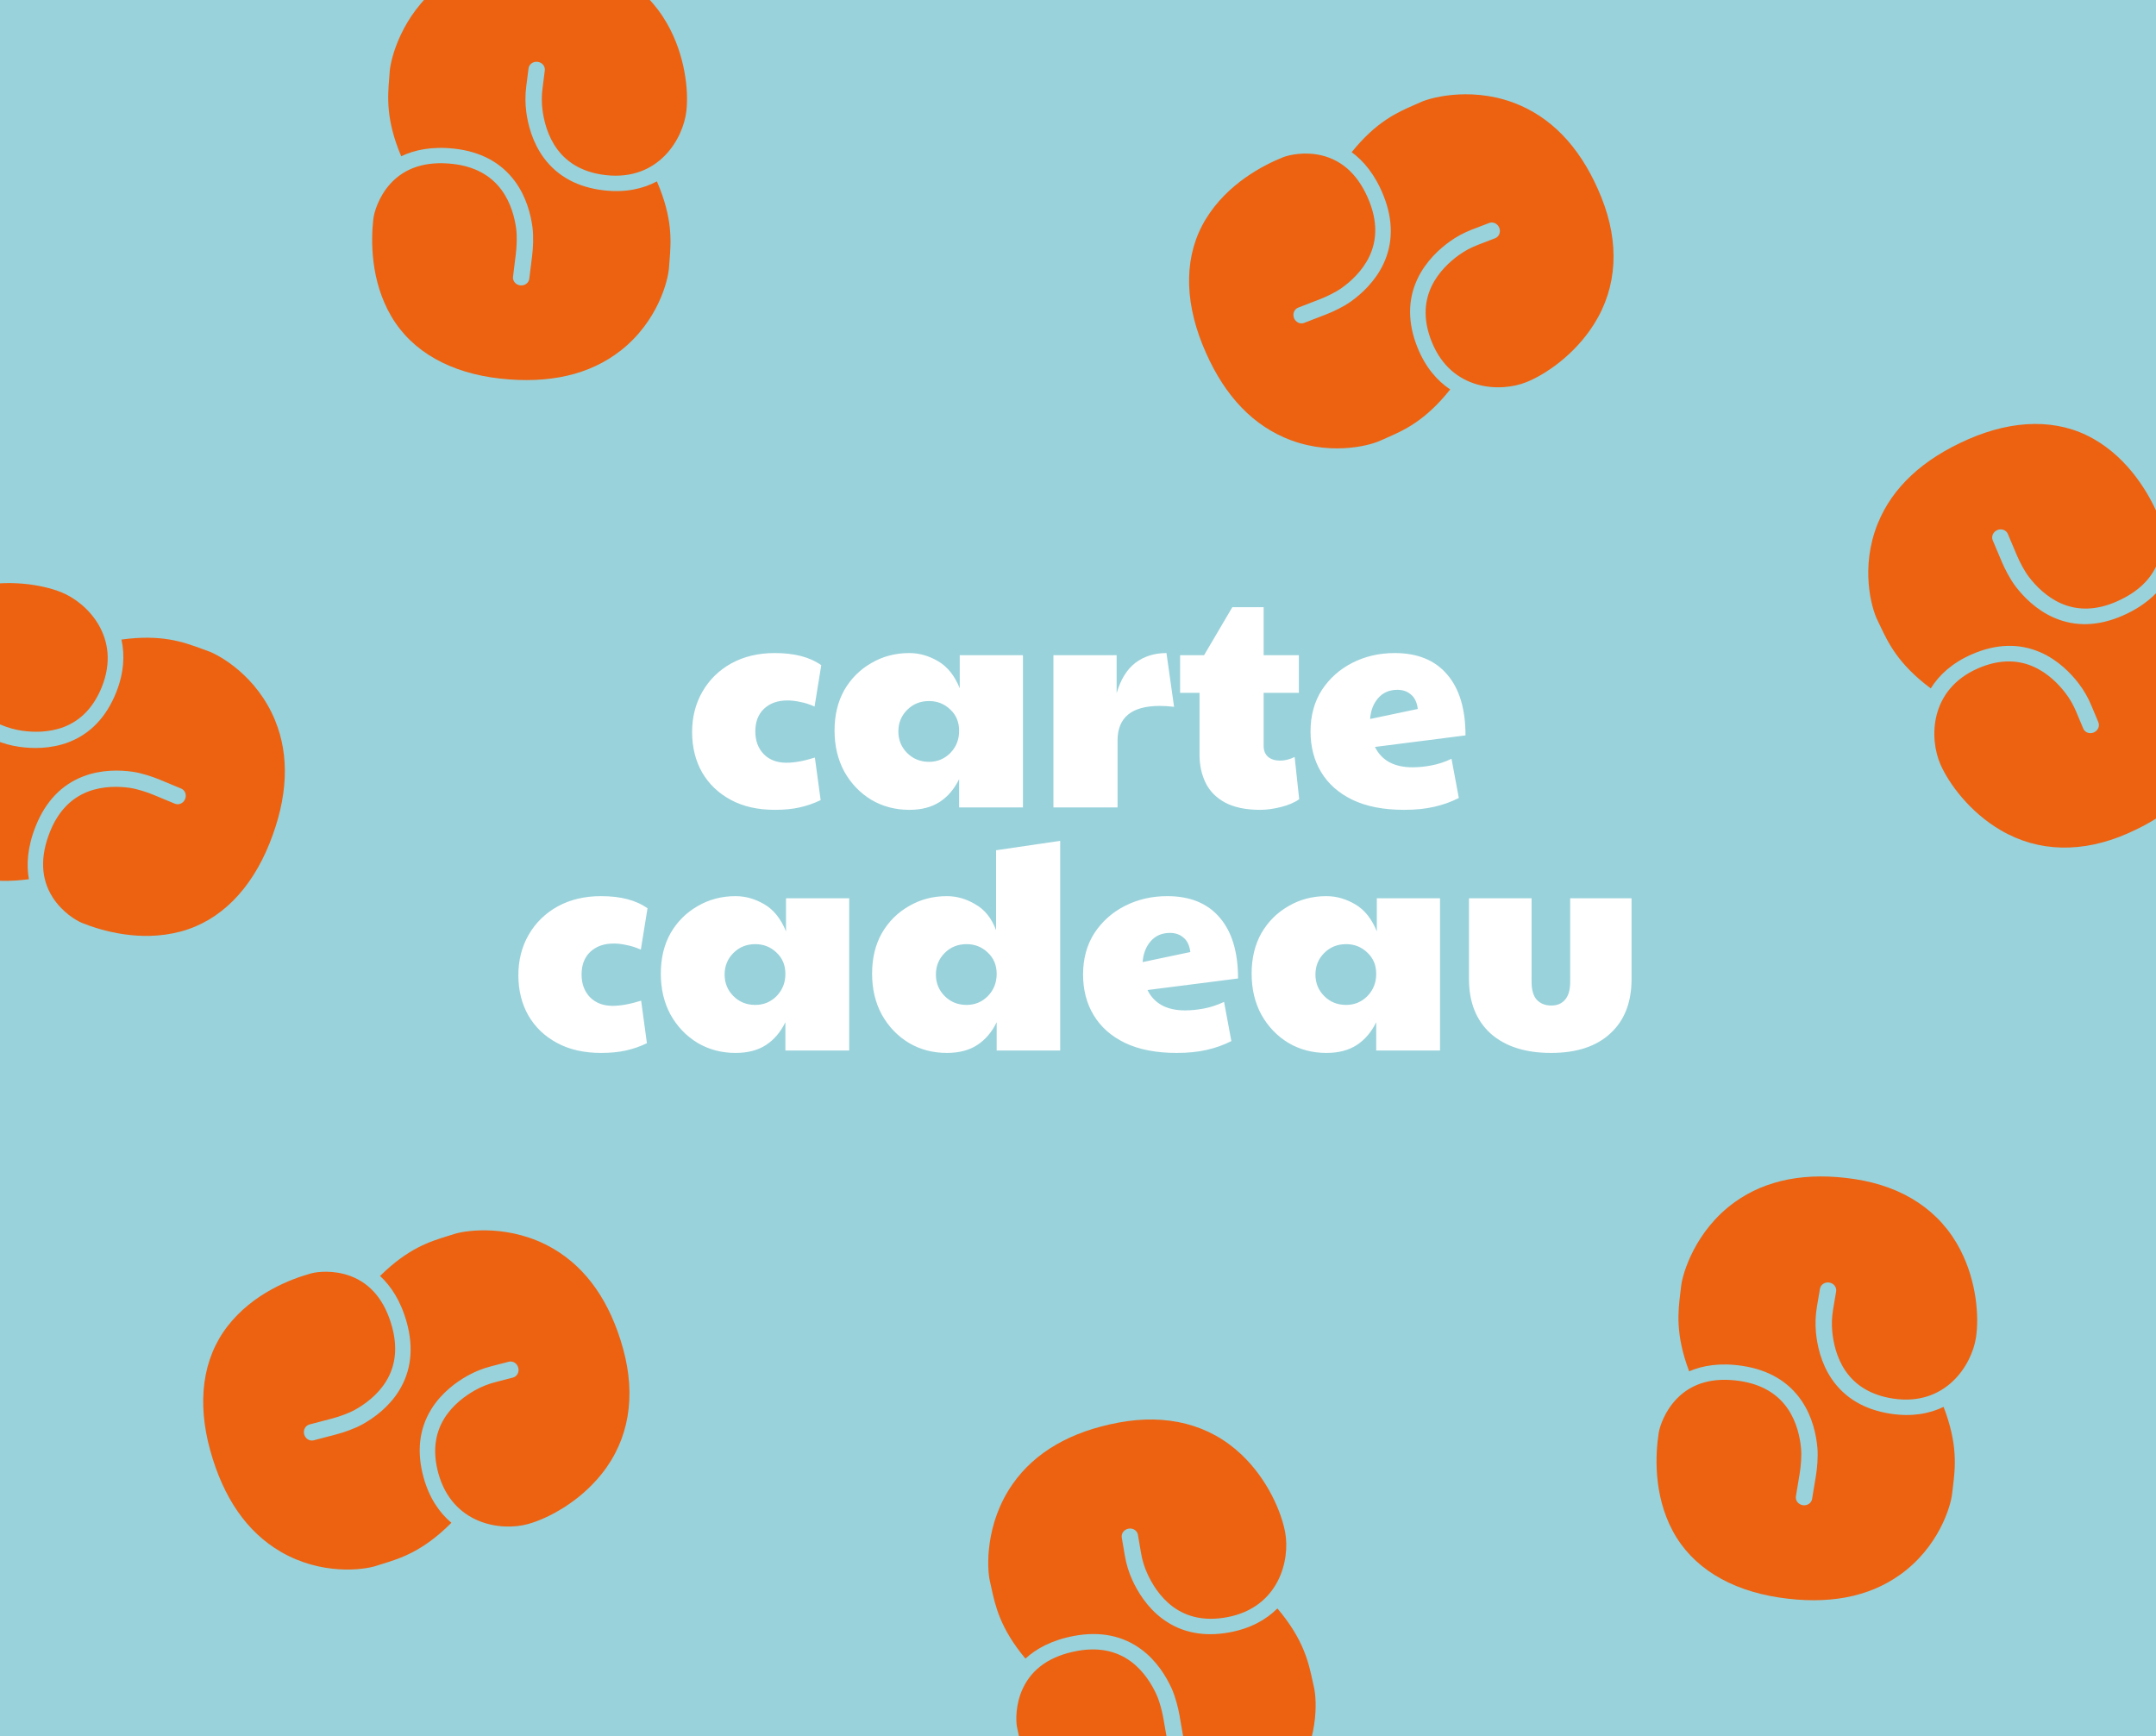
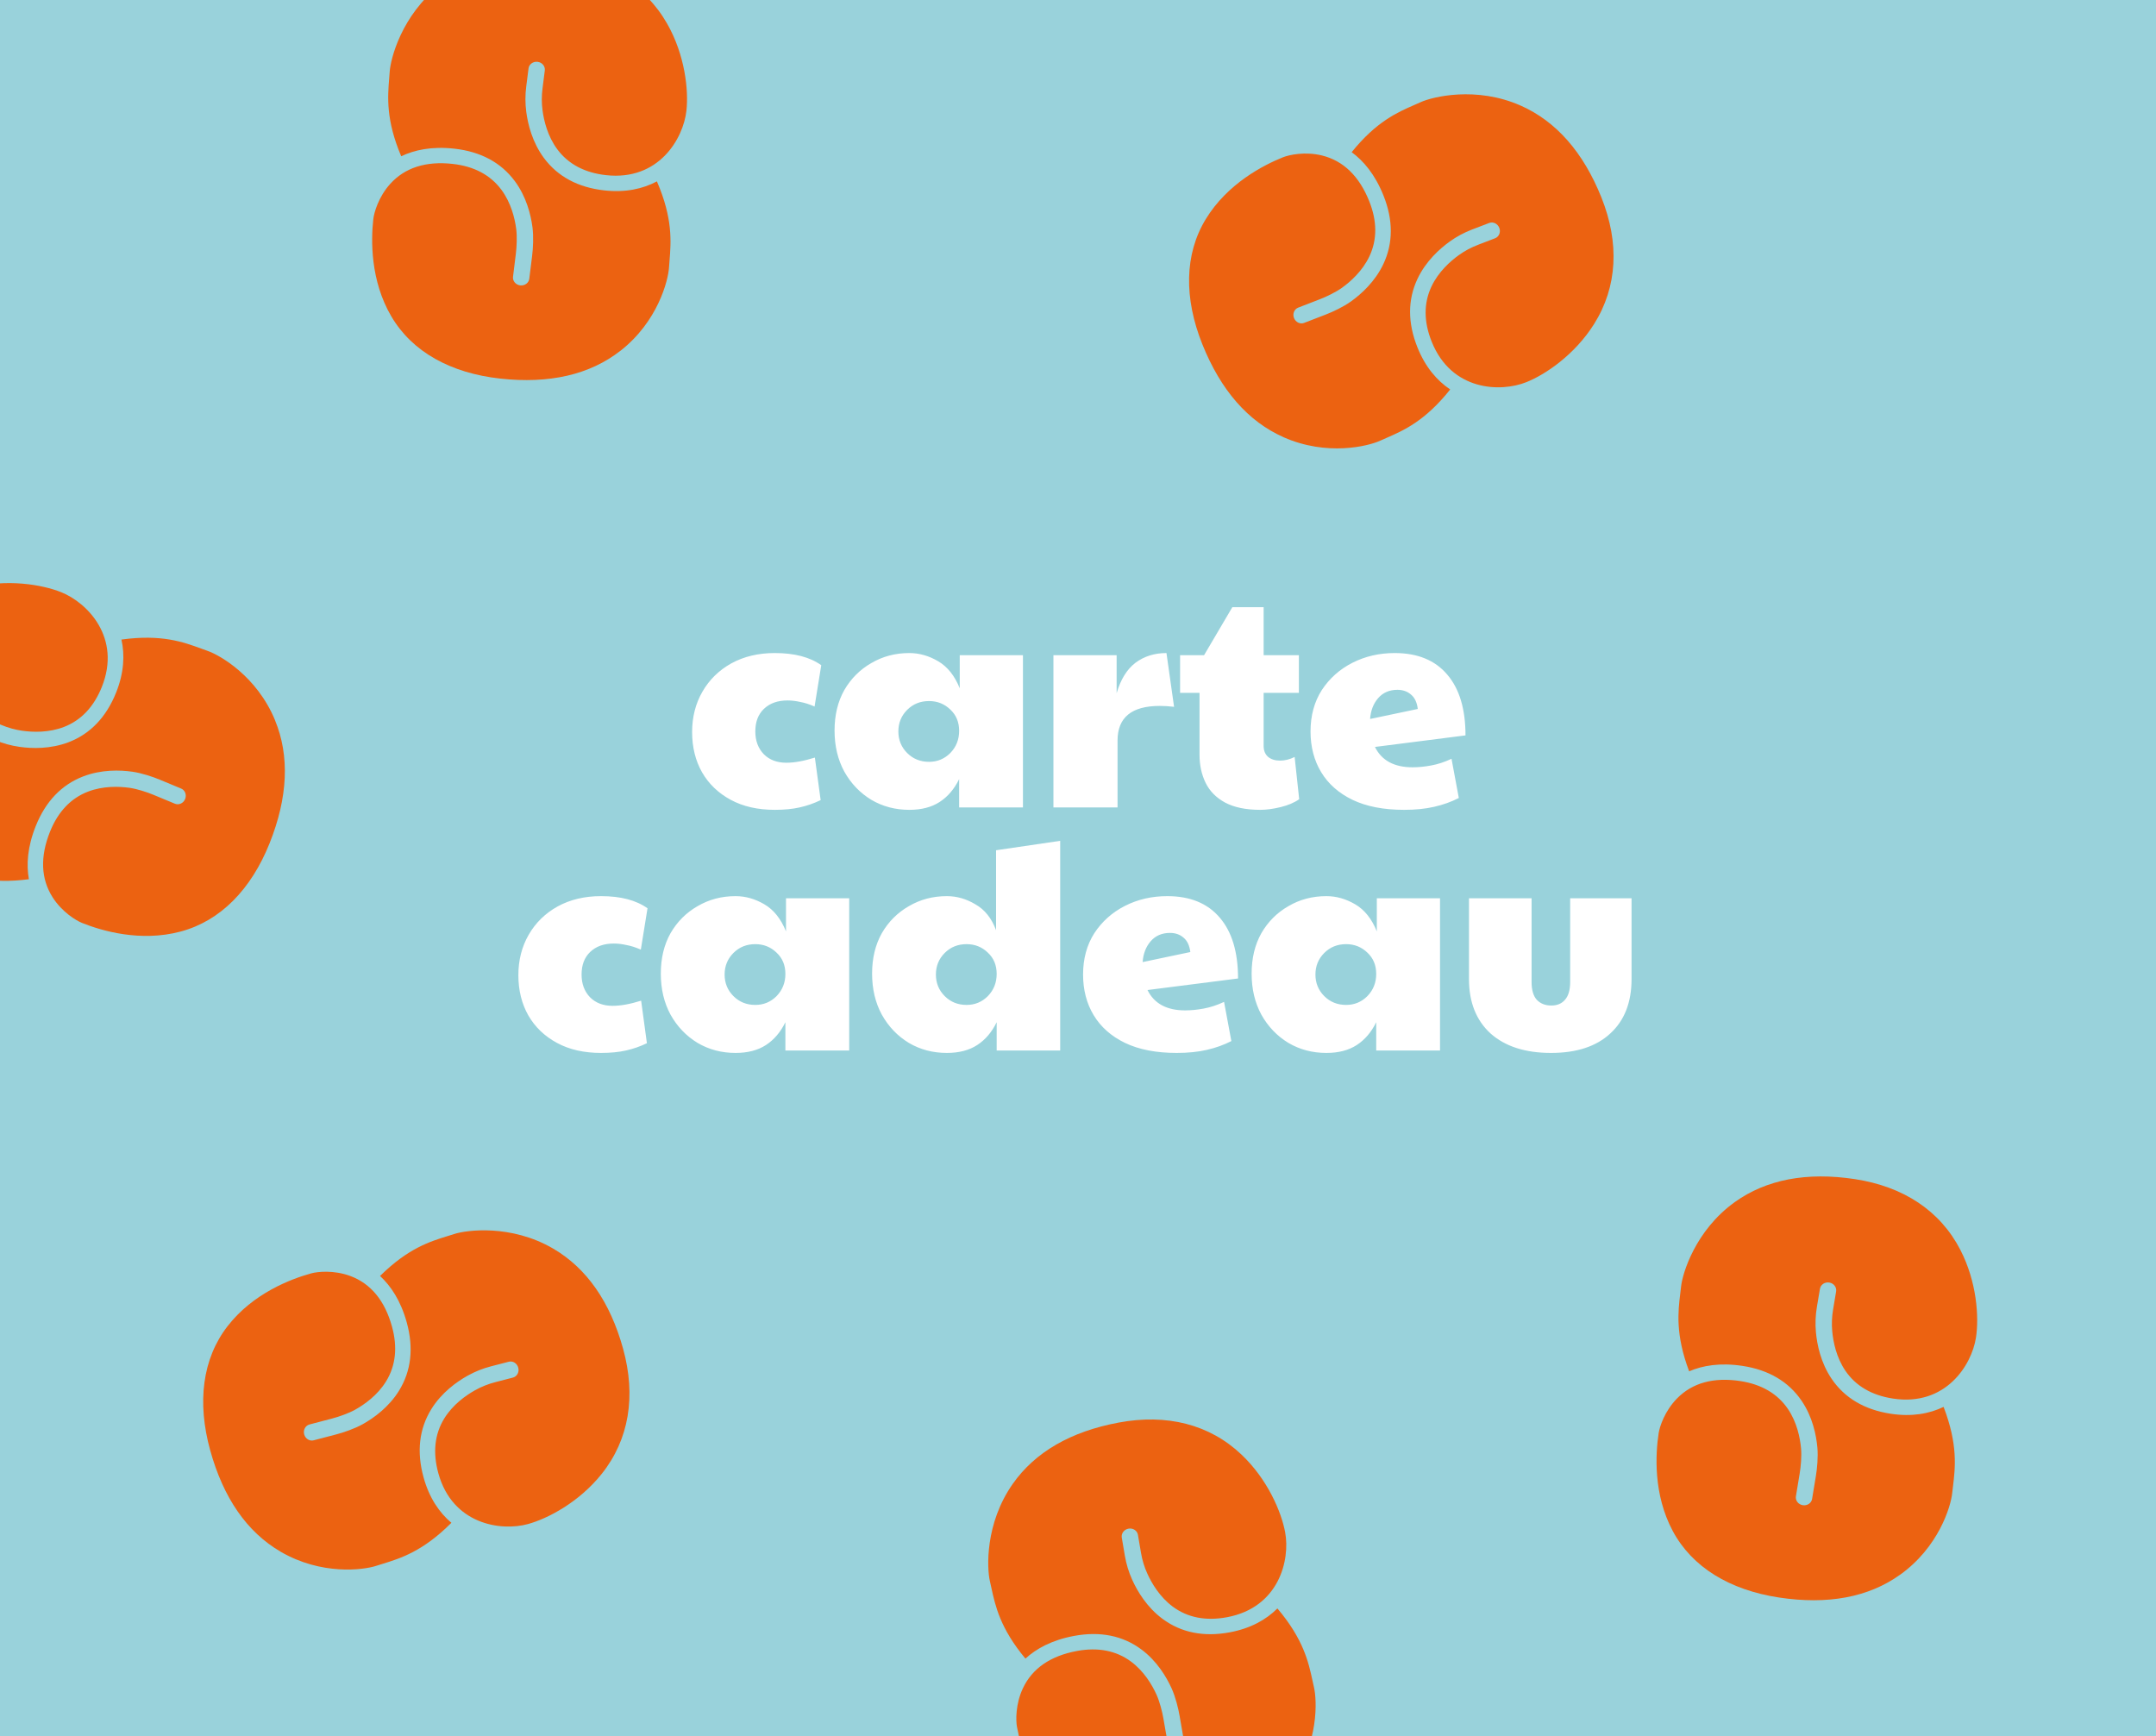
<svg xmlns="http://www.w3.org/2000/svg" width="745" height="600" viewBox="0 0 745 600" fill="none">
  <rect x="0" y="0" width="745" height="600" fill="#333333" stroke="none" />
  <rect y="-0.001" width="745" height="600" fill="#99D2DB" />
  <g clip-path="url(#clip0_9943_111056)">
    <path d="M95.006 248.819C100.137 261.203 99.502 275.546 93.135 291.439C86.767 307.333 76.171 318.222 62.406 321.897C48.504 325.61 35.113 321.632 28.364 318.927C26.253 318.082 21.403 315.134 18.166 310.036C14.115 303.653 13.816 296.035 17.28 287.389C20.043 280.495 24.453 275.845 30.378 273.557C35.625 271.535 41.096 271.722 44.767 272.234C47.342 272.596 50.834 273.729 52.99 274.633L60.441 277.722C61.789 278.28 63.368 277.567 63.966 276.119L63.977 276.089C64.554 274.651 63.939 273.041 62.601 272.488L55.163 269.398C52.832 268.424 48.959 267.12 45.716 266.664C41.45 266.064 35.043 265.866 28.744 268.293C21.277 271.17 15.763 276.932 12.363 285.419C9.431 292.736 9.101 298.865 9.982 303.817C-3.498 305.584 -10.977 302.854 -16.992 300.652C-17.753 300.376 -18.488 300.104 -19.202 299.853C-23.426 298.386 -36.934 290.692 -43.379 275.13C-48.491 262.759 -47.908 248.557 -41.642 232.918C-35.376 217.278 -24.399 206.75 -9.582 203.016C2.512 199.965 14.538 201.987 21.158 204.64C30.202 208.263 42.007 220.352 35.193 237.361C32.431 244.255 28.025 248.907 22.1 251.195C16.853 253.217 11.383 253.03 7.714 252.513C5.262 252.172 2.834 251.5 0.481 250.511L-5.327 248.08C-6.678 247.515 -8.263 248.226 -8.858 249.669C-9.463 251.107 -8.854 252.744 -7.508 253.306L-1.697 255.744C1.048 256.895 3.894 257.678 6.772 258.08C11.037 258.68 17.44 258.876 23.741 256.456C31.208 253.579 36.718 247.815 40.118 239.328C42.848 232.514 43.161 226.354 41.967 221.001C41.998 220.996 42.032 220.998 42.065 220.988C55.817 219.104 63.39 221.872 69.472 224.095C70.232 224.376 70.968 224.643 71.687 224.896C76.05 226.407 88.745 233.665 95.018 248.818" fill="#EC6211" />
  </g>
  <g clip-path="url(#clip1_9943_111056)">
    <path d="M214.365 121.223C203.804 129.477 189.813 132.701 172.796 130.814C155.779 128.927 142.453 121.628 135.231 109.347C127.937 96.944 128.19 82.977 128.992 75.75C129.242 73.49 130.786 68.029 134.833 63.546C139.901 57.936 147.161 55.612 156.419 56.638C163.8 57.457 169.461 60.464 173.249 65.561C176.601 70.076 177.883 75.398 178.371 79.072C178.711 81.651 178.552 85.318 178.257 87.638L177.273 95.643C177.096 97.091 178.205 98.422 179.76 98.611L179.792 98.614C181.332 98.785 182.719 97.763 182.894 96.326L183.883 88.332C184.199 85.826 184.419 81.744 183.992 78.498C183.429 74.227 181.908 67.999 177.885 62.579C173.116 56.153 166.089 52.38 157.003 51.373C149.168 50.504 143.173 51.825 138.638 53.998C133.331 41.481 133.962 33.544 134.476 27.159C134.539 26.352 134.604 25.571 134.655 24.816C134.939 20.354 138.742 5.28 152.014 -5.091C162.568 -13.324 176.409 -16.559 193.154 -14.702C209.9 -12.846 222.98 -5.083 230.539 8.196C236.712 19.034 237.978 31.163 237.193 38.251C236.119 47.935 227.626 62.542 209.415 60.523C202.034 59.705 196.373 56.703 192.584 51.606C189.233 47.091 187.95 41.769 187.468 38.095C187.141 35.642 187.14 33.123 187.463 30.59L188.253 24.344C188.436 22.891 187.327 21.554 185.778 21.366C184.23 21.168 182.816 22.193 182.634 23.64L181.838 29.891C181.462 32.844 181.47 35.796 181.852 38.676C182.414 42.947 183.936 49.169 187.953 54.594C192.722 61.019 199.749 64.787 208.836 65.795C216.132 66.604 222.151 65.259 226.991 62.677C227.004 62.705 227.011 62.739 227.029 62.768C232.521 75.516 231.878 83.553 231.362 90.008C231.294 90.815 231.235 91.596 231.183 92.357C230.893 96.964 227.293 111.138 214.37 121.234" fill="#EC6211" />
  </g>
  <g clip-path="url(#clip2_9943_111056)">
    <path d="M443.536 151.075C431.274 145.659 421.83 134.846 415.462 118.952C409.094 103.059 409.24 87.866 416.66 75.703C424.152 63.418 436.586 57.05 443.335 54.346C445.446 53.501 450.99 52.285 456.851 53.737C464.189 55.557 469.665 60.861 473.129 69.507C475.891 76.401 475.911 82.811 473.205 88.557C470.806 93.642 466.719 97.284 463.71 99.448C461.597 100.965 458.289 102.556 456.105 103.391L448.583 106.301C447.223 106.828 446.572 108.435 447.14 109.894L447.152 109.924C447.728 111.363 449.284 112.102 450.634 111.579L458.148 108.678C460.507 107.774 464.209 106.042 466.869 104.133C470.369 101.621 475.141 97.341 478.022 91.237C481.436 84 481.447 76.024 478.047 67.537C475.115 60.22 471.122 55.558 467.065 52.585C475.596 41.999 482.891 38.81 488.763 36.25C489.504 35.924 490.223 35.613 490.913 35.302C494.982 33.446 510.065 29.685 525.472 36.492C537.712 41.911 547.096 52.587 553.362 68.226C559.628 83.866 558.957 99.061 550.817 111.992C544.175 122.55 534.08 129.39 527.459 132.043C518.415 135.666 501.529 135.072 494.714 118.064C491.952 111.17 491.927 104.763 494.633 99.017C497.032 93.931 501.119 90.29 504.13 88.13C506.138 86.684 508.359 85.494 510.745 84.584L516.624 82.333C517.991 81.808 518.646 80.2 518.081 78.745C517.526 77.287 515.955 76.524 514.593 77.046L508.706 79.295C505.926 80.357 503.327 81.757 500.968 83.453C497.468 85.964 492.701 90.243 489.813 96.344C486.399 103.581 486.393 111.555 489.793 120.041C492.524 126.856 496.55 131.527 501.11 134.576C501.091 134.601 501.065 134.623 501.049 134.653C492.401 145.511 485.012 148.737 479.077 151.329C478.334 151.65 477.617 151.966 476.922 152.279C472.723 154.198 458.529 157.713 443.528 151.084" fill="#EC6211" />
  </g>
  <g clip-path="url(#clip3_9943_111056)">
    <path d="M656.586 544.13C645.695 551.944 631.584 554.591 614.658 552.008C597.733 549.425 584.718 541.586 578.006 529.018C571.226 516.327 572.052 502.382 573.149 495.194C573.492 492.946 575.259 487.553 579.487 483.24C584.78 477.842 592.13 475.818 601.337 477.223C608.679 478.344 614.211 481.58 617.787 486.829C620.951 491.478 622.014 496.847 622.351 500.538C622.585 503.129 622.276 506.787 621.886 509.092L620.574 517.05C620.338 518.49 621.392 519.866 622.937 520.118L622.969 520.123C624.501 520.356 625.928 519.392 626.163 517.963L627.479 510.016C627.897 507.525 628.284 503.456 627.99 500.195C627.603 495.905 626.339 489.62 622.542 484.039C618.04 477.424 611.174 473.365 602.136 471.986C594.344 470.797 588.3 471.87 583.68 473.856C578.89 461.131 579.847 453.228 580.622 446.869C580.718 446.065 580.815 445.287 580.897 444.535C581.364 440.088 585.781 425.183 599.468 415.365C610.351 407.572 624.312 404.907 640.968 407.449C657.623 409.991 670.373 418.283 677.381 431.862C683.105 442.944 683.873 455.114 682.797 462.164C681.327 471.796 672.242 486.043 654.13 483.278C646.788 482.158 641.255 478.927 637.678 473.678C634.515 469.029 633.452 463.66 633.12 459.969C632.894 457.505 632.997 454.987 633.424 452.47L634.469 446.262C634.711 444.818 633.658 443.436 632.118 443.185C630.58 442.923 629.125 443.889 628.884 445.328L627.832 451.541C627.336 454.476 627.222 457.425 627.485 460.319C627.872 464.609 629.138 470.888 632.929 476.474C637.43 483.089 644.297 487.143 653.335 488.522C660.592 489.629 666.661 488.532 671.602 486.151C671.614 486.18 671.62 486.213 671.637 486.243C676.602 499.206 675.629 507.21 674.849 513.638C674.748 514.442 674.657 515.22 674.573 515.978C674.095 520.57 669.917 534.583 656.59 544.141" fill="#EC6211" />
  </g>
  <g clip-path="url(#clip4_9943_111056)">
    <path d="M446.313 615.485C438.601 626.45 426.148 633.595 409.316 636.728C392.483 639.861 377.613 636.743 367.138 627.086C356.558 617.334 352.747 603.894 351.417 596.746C351 594.511 350.893 588.836 353.465 583.372C356.687 576.533 362.96 572.201 372.117 570.497C379.418 569.138 385.708 570.373 390.813 574.152C395.33 577.5 398.101 582.22 399.635 585.595C400.708 587.964 401.621 591.519 402.012 593.825L403.393 601.771C403.644 603.208 405.092 604.16 406.634 603.889L406.666 603.884C408.19 603.6 409.22 602.219 408.971 600.793L407.597 592.856C407.172 590.366 406.198 586.397 404.847 583.414C403.069 579.49 399.806 573.972 394.383 569.953C387.955 565.187 380.136 563.616 371.147 565.289C363.398 566.731 358.045 569.735 354.335 573.13C345.624 562.692 343.925 554.914 342.564 548.655C342.389 547.864 342.225 547.098 342.055 546.361C341.032 542.007 340.296 526.479 349.987 512.703C357.698 501.761 370.004 494.649 386.568 491.566C403.131 488.483 417.901 492.115 428.988 502.629C438.041 511.21 442.773 522.449 444.078 529.46C445.861 539.039 441.973 555.482 423.96 558.835C416.659 560.194 410.37 558.964 405.265 555.186C400.748 551.837 397.976 547.117 396.448 543.742C395.423 541.489 394.691 539.078 394.266 536.561L393.209 530.354C392.962 528.911 391.513 527.953 389.976 528.223C388.437 528.482 387.382 529.873 387.627 531.311L388.68 537.524C389.177 540.459 390.041 543.281 391.242 545.927C393.02 549.85 396.282 555.363 401.7 559.389C408.129 564.154 415.947 565.721 424.936 564.048C432.152 562.704 437.522 559.67 441.404 555.795C441.425 555.819 441.441 555.848 441.467 555.871C450.423 566.476 452.14 574.355 453.519 580.681C453.689 581.473 453.858 582.238 454.029 582.981C455.089 587.474 455.757 602.082 446.32 615.495" fill="#EC6211" />
  </g>
  <g clip-path="url(#clip5_9943_111056)">
    <path d="M648.89 180.836C653.923 168.412 664.438 158.637 680.127 151.78C695.815 144.923 711.005 144.598 723.392 151.637C735.903 158.745 742.653 170.975 745.566 177.638C746.476 179.721 747.863 185.225 746.593 191.129C745.001 198.519 739.869 204.157 731.335 207.887C724.53 210.861 718.124 211.08 712.297 208.553C707.14 206.313 703.373 202.341 701.116 199.401C699.535 197.336 697.842 194.079 696.94 191.921L693.799 184.493C693.229 183.15 691.603 182.55 690.162 183.162L690.133 183.175C688.713 183.796 688.021 185.374 688.586 186.707L691.719 194.127C692.696 196.457 694.541 200.104 696.532 202.704C699.151 206.124 703.577 210.761 709.768 213.451C717.107 216.64 725.079 216.403 733.457 212.741C740.679 209.585 745.215 205.448 748.061 201.302C758.907 209.501 762.32 216.693 765.061 222.483C765.41 223.214 765.743 223.923 766.075 224.603C768.056 228.612 772.283 243.572 765.956 259.182C760.919 271.584 750.539 281.294 735.102 288.042C719.664 294.789 704.455 294.59 691.278 286.854C680.52 280.543 673.37 270.664 670.513 264.129C666.611 255.202 666.681 238.305 683.47 230.967C690.275 227.993 696.679 227.769 702.506 230.296C707.664 232.536 711.43 236.508 713.682 239.45C715.189 241.413 716.448 243.596 717.431 245.952L719.864 251.759C720.43 253.109 722.058 253.714 723.494 253.104C724.935 252.504 725.649 250.91 725.084 249.565L722.654 243.751C721.507 241.004 720.027 238.45 718.259 236.145C715.64 232.724 711.216 228.092 705.028 225.395C697.689 222.207 689.719 222.448 681.341 226.11C674.615 229.05 670.07 233.219 667.165 237.871C667.139 237.853 667.117 237.828 667.086 237.812C655.965 229.506 652.511 222.219 649.737 216.368C649.393 215.635 649.055 214.928 648.721 214.244C646.672 210.106 642.719 196.027 648.88 180.828" fill="#EC6211" />
  </g>
  <g clip-path="url(#clip6_9943_111056)">
    <path d="M96.916 536.152C85.338 529.398 77.163 517.595 72.615 501.089C68.067 484.583 69.912 469.501 78.647 458.245C87.467 446.877 100.536 441.941 107.546 440.009C109.737 439.405 115.382 438.817 121.045 440.917C128.133 443.547 132.98 449.431 135.454 458.41C137.427 465.57 136.73 471.942 133.397 477.348C130.444 482.134 125.976 485.295 122.743 487.109C120.474 488.379 117.008 489.59 114.744 490.175L106.944 492.225C105.533 492.596 104.707 494.12 105.108 495.634L105.116 495.665C105.528 497.159 106.991 498.068 108.391 497.699L116.183 495.658C118.628 495.023 122.501 493.717 125.358 492.117C129.117 490.014 134.339 486.294 137.884 480.551C142.087 473.741 142.991 465.817 140.562 457.003C138.468 449.404 135.021 444.324 131.323 440.916C140.986 431.351 148.592 428.999 154.713 427.112C155.487 426.871 156.236 426.642 156.956 426.411C161.207 425.022 176.617 422.973 191.165 431.462C202.721 438.217 210.851 449.877 215.326 466.119C219.802 482.362 217.435 497.386 207.898 509.325C200.116 519.073 189.319 524.74 182.443 526.635C173.05 529.223 156.336 526.743 151.469 509.078C149.496 501.919 150.188 495.548 153.52 490.142C156.473 485.357 160.942 482.195 164.176 480.386C166.334 479.174 168.674 478.24 171.146 477.604L177.241 476.024C178.658 475.656 179.489 474.131 179.09 472.622C178.701 471.111 177.226 470.177 175.814 470.544L169.713 472.119C166.831 472.864 164.091 473.963 161.557 475.385C157.798 477.488 152.582 481.206 149.03 486.946C144.827 493.755 143.928 501.678 146.357 510.492C148.307 517.569 151.785 522.662 155.976 526.202C155.954 526.225 155.926 526.244 155.906 526.271C146.098 536.094 138.393 538.472 132.206 540.383C131.431 540.619 130.683 540.853 129.958 541.086C125.57 542.523 111.072 544.427 96.907 536.16" fill="#EC6211" />
  </g>
  <path d="M267.718 279.839C261.838 279.839 256.763 278.684 252.493 276.374C248.223 274.064 244.933 270.914 242.623 266.924C240.313 262.864 239.158 258.209 239.158 252.959C239.158 247.779 240.348 243.124 242.728 238.994C245.108 234.864 248.433 231.609 252.703 229.229C257.043 226.849 262.048 225.659 267.718 225.659C274.508 225.659 279.863 227.059 283.783 229.859L281.473 244.139C279.723 243.369 278.078 242.844 276.538 242.564C274.998 242.214 273.528 242.039 272.128 242.039C268.698 242.039 265.968 243.019 263.938 244.979C261.978 246.869 260.998 249.459 260.998 252.749C260.998 255.969 261.978 258.594 263.938 260.624C265.898 262.584 268.488 263.564 271.708 263.564C274.508 263.564 277.798 262.969 281.578 261.779L283.573 276.479C281.263 277.599 278.848 278.439 276.328 278.999C273.878 279.559 271.008 279.839 267.718 279.839ZM314.207 279.839C309.377 279.839 305.002 278.684 301.082 276.374C297.162 273.994 294.047 270.739 291.737 266.609C289.497 262.479 288.377 257.754 288.377 252.434C288.377 247.114 289.497 242.459 291.737 238.469C294.047 234.479 297.162 231.364 301.082 229.124C305.002 226.814 309.377 225.659 314.207 225.659C317.637 225.659 320.962 226.604 324.182 228.494C327.402 230.384 329.887 233.499 331.637 237.839V226.394H353.477V278.999H331.427V269.234C329.747 272.664 327.507 275.289 324.707 277.109C321.907 278.929 318.407 279.839 314.207 279.839ZM321.032 263.249C323.902 263.249 326.352 262.234 328.382 260.204C330.412 258.104 331.427 255.549 331.427 252.539C331.427 249.529 330.412 247.079 328.382 245.189C326.352 243.229 323.902 242.249 321.032 242.249C318.022 242.249 315.502 243.264 313.472 245.294C311.442 247.324 310.427 249.809 310.427 252.749C310.427 255.689 311.442 258.174 313.472 260.204C315.502 262.234 318.022 263.249 321.032 263.249ZM364.01 278.999V226.394H385.85V239.519C387.25 234.759 389.42 231.259 392.36 229.019C395.37 226.779 398.94 225.659 403.07 225.659L405.695 244.244C404.015 244.034 402.37 243.929 400.76 243.929C391.03 243.929 386.165 247.919 386.165 255.899V278.999H364.01ZM435.493 279.839C430.523 279.839 426.463 278.999 423.313 277.319C420.233 275.639 417.993 273.364 416.593 270.494C415.193 267.624 414.493 264.404 414.493 260.834V239.414H407.773V226.394H416.068L425.833 209.804H436.648V226.394H448.828V239.414H436.648V257.789C436.648 259.399 437.173 260.659 438.223 261.569C439.273 262.409 440.638 262.829 442.318 262.829C443.998 262.829 445.678 262.409 447.358 261.569L448.933 276.164C447.253 277.354 445.118 278.264 442.528 278.894C439.938 279.524 437.593 279.839 435.493 279.839ZM488.13 265.139C490.16 265.139 492.295 264.929 494.535 264.509C496.845 264.089 499.19 263.319 501.57 262.199L504.09 275.744C501.5 277.074 498.665 278.089 495.585 278.789C492.575 279.489 489.11 279.839 485.19 279.839C478.12 279.839 472.17 278.684 467.34 276.374C462.58 274.064 458.975 270.879 456.525 266.819C454.075 262.759 452.85 258.069 452.85 252.749C452.85 247.289 454.145 242.529 456.735 238.469C459.395 234.409 462.93 231.259 467.34 229.019C471.75 226.779 476.615 225.659 481.935 225.659C489.845 225.659 495.9 228.144 500.1 233.114C504.3 238.014 506.4 245.014 506.4 254.114L475.11 258.104C477.42 262.794 481.76 265.139 488.13 265.139ZM473.43 248.444L489.915 244.979C489.635 242.739 488.865 241.094 487.605 240.044C486.345 238.924 484.77 238.364 482.88 238.364C480.08 238.364 477.84 239.344 476.16 241.304C474.55 243.194 473.64 245.574 473.43 248.444ZM207.682 363.839C201.802 363.839 196.727 362.684 192.457 360.374C188.187 358.064 184.897 354.914 182.587 350.924C180.277 346.864 179.122 342.209 179.122 336.959C179.122 331.779 180.312 327.124 182.692 322.994C185.072 318.864 188.397 315.609 192.667 313.229C197.007 310.849 202.012 309.659 207.682 309.659C214.472 309.659 219.827 311.059 223.747 313.859L221.437 328.139C219.687 327.369 218.042 326.844 216.502 326.564C214.962 326.214 213.492 326.039 212.092 326.039C208.662 326.039 205.932 327.019 203.902 328.979C201.942 330.869 200.962 333.459 200.962 336.749C200.962 339.969 201.942 342.594 203.902 344.624C205.862 346.584 208.452 347.564 211.672 347.564C214.472 347.564 217.762 346.969 221.542 345.779L223.537 360.479C221.227 361.599 218.812 362.439 216.292 362.999C213.842 363.559 210.972 363.839 207.682 363.839ZM254.17 363.839C249.34 363.839 244.965 362.684 241.045 360.374C237.125 357.994 234.01 354.739 231.7 350.609C229.46 346.479 228.34 341.754 228.34 336.434C228.34 331.114 229.46 326.459 231.7 322.469C234.01 318.479 237.125 315.364 241.045 313.124C244.965 310.814 249.34 309.659 254.17 309.659C257.6 309.659 260.925 310.604 264.145 312.494C267.365 314.384 269.85 317.499 271.6 321.839V310.394H293.44V362.999H271.39V353.234C269.71 356.664 267.47 359.289 264.67 361.109C261.87 362.929 258.37 363.839 254.17 363.839ZM260.995 347.249C263.865 347.249 266.315 346.234 268.345 344.204C270.375 342.104 271.39 339.549 271.39 336.539C271.39 333.529 270.375 331.079 268.345 329.189C266.315 327.229 263.865 326.249 260.995 326.249C257.985 326.249 255.465 327.264 253.435 329.294C251.405 331.324 250.39 333.809 250.39 336.749C250.39 339.689 251.405 342.174 253.435 344.204C255.465 346.234 257.985 347.249 260.995 347.249ZM327.178 363.839C322.348 363.839 317.973 362.684 314.053 360.374C310.133 357.994 307.018 354.739 304.708 350.609C302.468 346.479 301.348 341.754 301.348 336.434C301.348 331.114 302.468 326.459 304.708 322.469C307.018 318.479 310.133 315.364 314.053 313.124C317.973 310.814 322.348 309.659 327.178 309.659C330.608 309.659 333.898 310.604 337.048 312.494C340.268 314.314 342.648 317.289 344.188 321.419V293.804L366.343 290.549V362.999H344.398V353.234C342.718 356.664 340.478 359.289 337.678 361.109C334.878 362.929 331.378 363.839 327.178 363.839ZM334.003 347.249C336.873 347.249 339.323 346.234 341.353 344.204C343.383 342.104 344.398 339.549 344.398 336.539C344.398 333.529 343.383 331.079 341.353 329.189C339.323 327.229 336.873 326.249 334.003 326.249C330.993 326.249 328.473 327.264 326.443 329.294C324.413 331.324 323.398 333.809 323.398 336.749C323.398 339.689 324.413 342.174 326.443 344.204C328.473 346.234 330.993 347.249 334.003 347.249ZM409.533 349.139C411.563 349.139 413.698 348.929 415.938 348.509C418.248 348.089 420.593 347.319 422.973 346.199L425.493 359.744C422.903 361.074 420.068 362.089 416.988 362.789C413.978 363.489 410.513 363.839 406.593 363.839C399.523 363.839 393.573 362.684 388.743 360.374C383.983 358.064 380.378 354.879 377.928 350.819C375.478 346.759 374.253 342.069 374.253 336.749C374.253 331.289 375.548 326.529 378.138 322.469C380.798 318.409 384.333 315.259 388.743 313.019C393.153 310.779 398.018 309.659 403.338 309.659C411.248 309.659 417.303 312.144 421.503 317.114C425.703 322.014 427.803 329.014 427.803 338.114L396.513 342.104C398.823 346.794 403.163 349.139 409.533 349.139ZM394.833 332.444L411.318 328.979C411.038 326.739 410.268 325.094 409.008 324.044C407.748 322.924 406.173 322.364 404.283 322.364C401.483 322.364 399.243 323.344 397.563 325.304C395.953 327.194 395.043 329.574 394.833 332.444ZM458.326 363.839C453.496 363.839 449.121 362.684 445.201 360.374C441.281 357.994 438.166 354.739 435.856 350.609C433.616 346.479 432.496 341.754 432.496 336.434C432.496 331.114 433.616 326.459 435.856 322.469C438.166 318.479 441.281 315.364 445.201 313.124C449.121 310.814 453.496 309.659 458.326 309.659C461.756 309.659 465.081 310.604 468.301 312.494C471.521 314.384 474.006 317.499 475.756 321.839V310.394H497.596V362.999H475.546V353.234C473.866 356.664 471.626 359.289 468.826 361.109C466.026 362.929 462.526 363.839 458.326 363.839ZM465.151 347.249C468.021 347.249 470.471 346.234 472.501 344.204C474.531 342.104 475.546 339.549 475.546 336.539C475.546 333.529 474.531 331.079 472.501 329.189C470.471 327.229 468.021 326.249 465.151 326.249C462.141 326.249 459.621 327.264 457.591 329.294C455.561 331.324 454.546 333.809 454.546 336.749C454.546 339.689 455.561 342.174 457.591 344.204C459.621 346.234 462.141 347.249 465.151 347.249ZM535.953 363.839C527.063 363.839 520.098 361.599 515.058 357.119C510.088 352.569 507.603 346.304 507.603 338.324V310.394H529.233V339.269C529.233 342.069 529.828 344.134 531.018 345.464C532.278 346.794 533.958 347.459 536.058 347.459C538.088 347.459 539.663 346.794 540.783 345.464C541.973 344.134 542.568 342.069 542.568 339.269V310.394H563.778V338.324C563.778 346.374 561.328 352.639 556.428 357.119C551.598 361.599 544.773 363.839 535.953 363.839Z" fill="white" />
  <defs>
    <clipPath id="clip0_9943_111056">
      <rect width="114" height="152" fill="white" transform="translate(-66 286.822) rotate(-68.166)" />
    </clipPath>
    <clipPath id="clip1_9943_111056">
      <rect width="114" height="152" fill="white" transform="translate(134.699 -23.762) rotate(6.327)" />
    </clipPath>
    <clipPath id="clip2_9943_111056">
      <rect width="114" height="152" fill="white" transform="translate(533.762 12.415) rotate(68.167)" />
    </clipPath>
    <clipPath id="clip3_9943_111056">
      <rect width="114" height="152" fill="white" transform="translate(582.934 395.999) rotate(8.677)" />
    </clipPath>
    <clipPath id="clip4_9943_111056">
      <rect width="114" height="152" fill="white" transform="translate(328 499.86) rotate(-10.544)" />
    </clipPath>
    <clipPath id="clip5_9943_111056">
-       <rect width="114" height="152" fill="white" transform="translate(790.279 266.722) rotate(156.391)" />
-     </clipPath>
+       </clipPath>
    <clipPath id="clip6_9943_111056">
      <rect width="114" height="152" fill="white" transform="translate(202.098 408.465) rotate(74.594)" />
    </clipPath>
  </defs>
</svg>